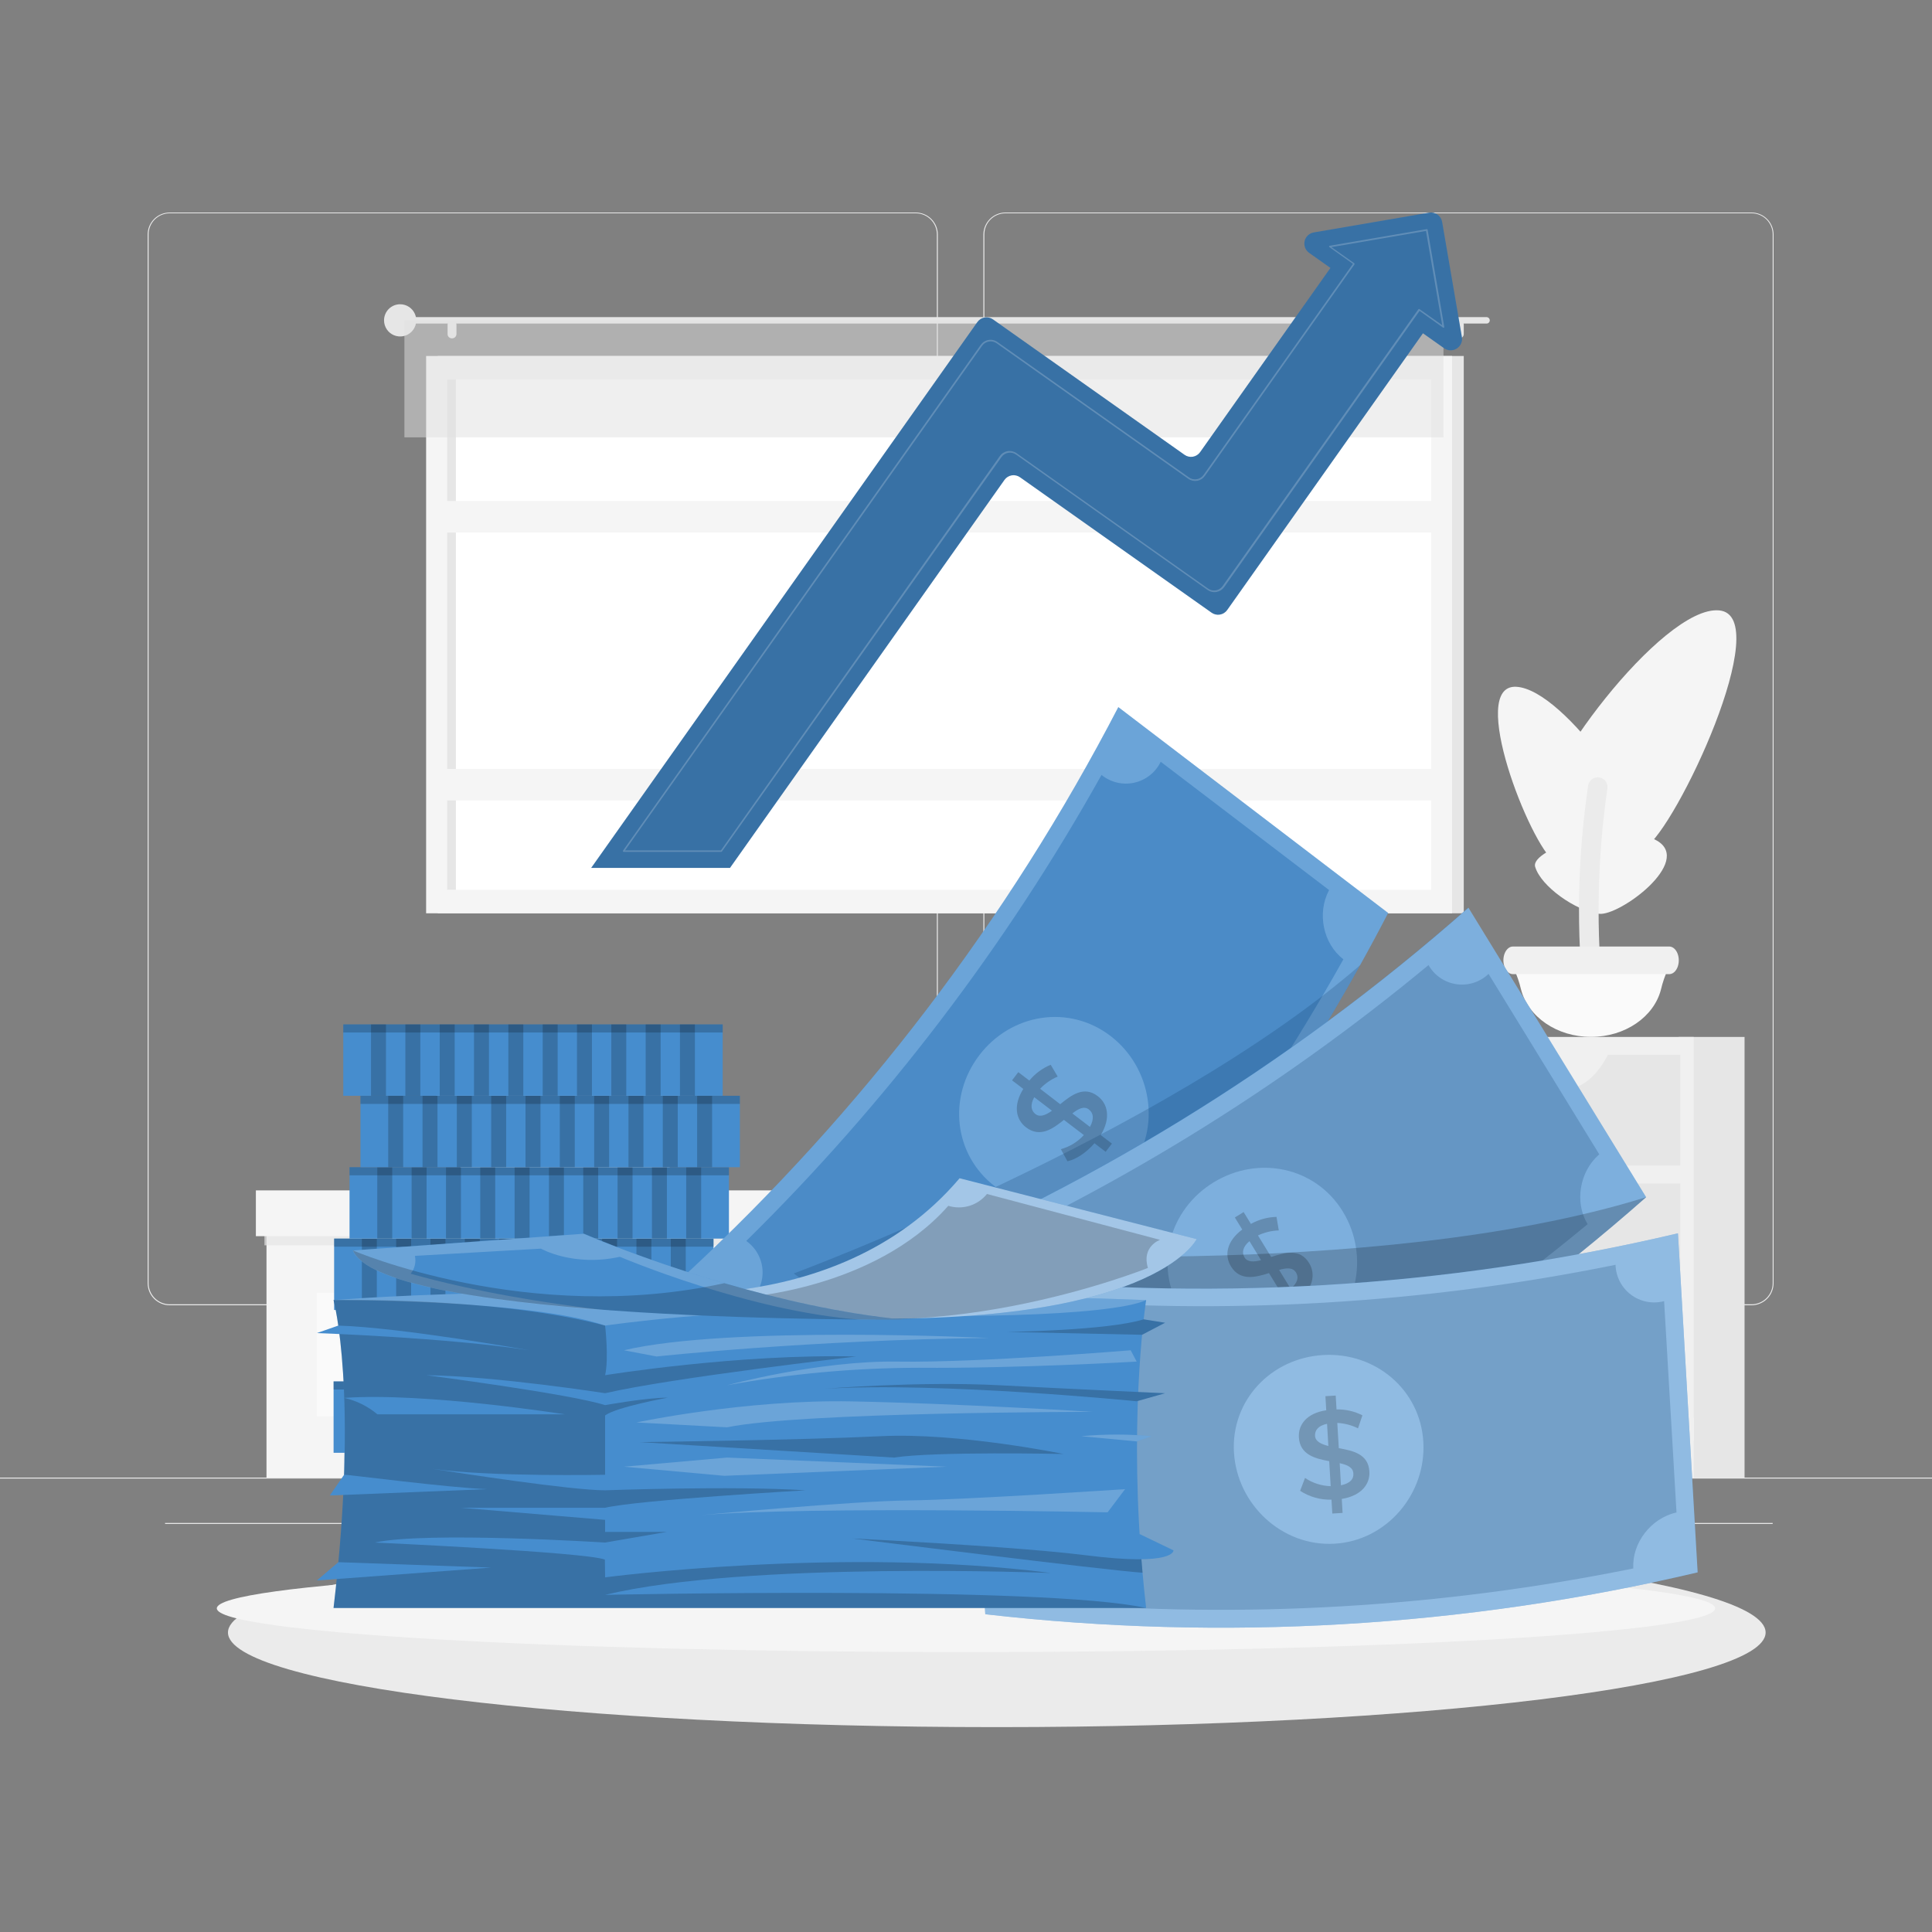
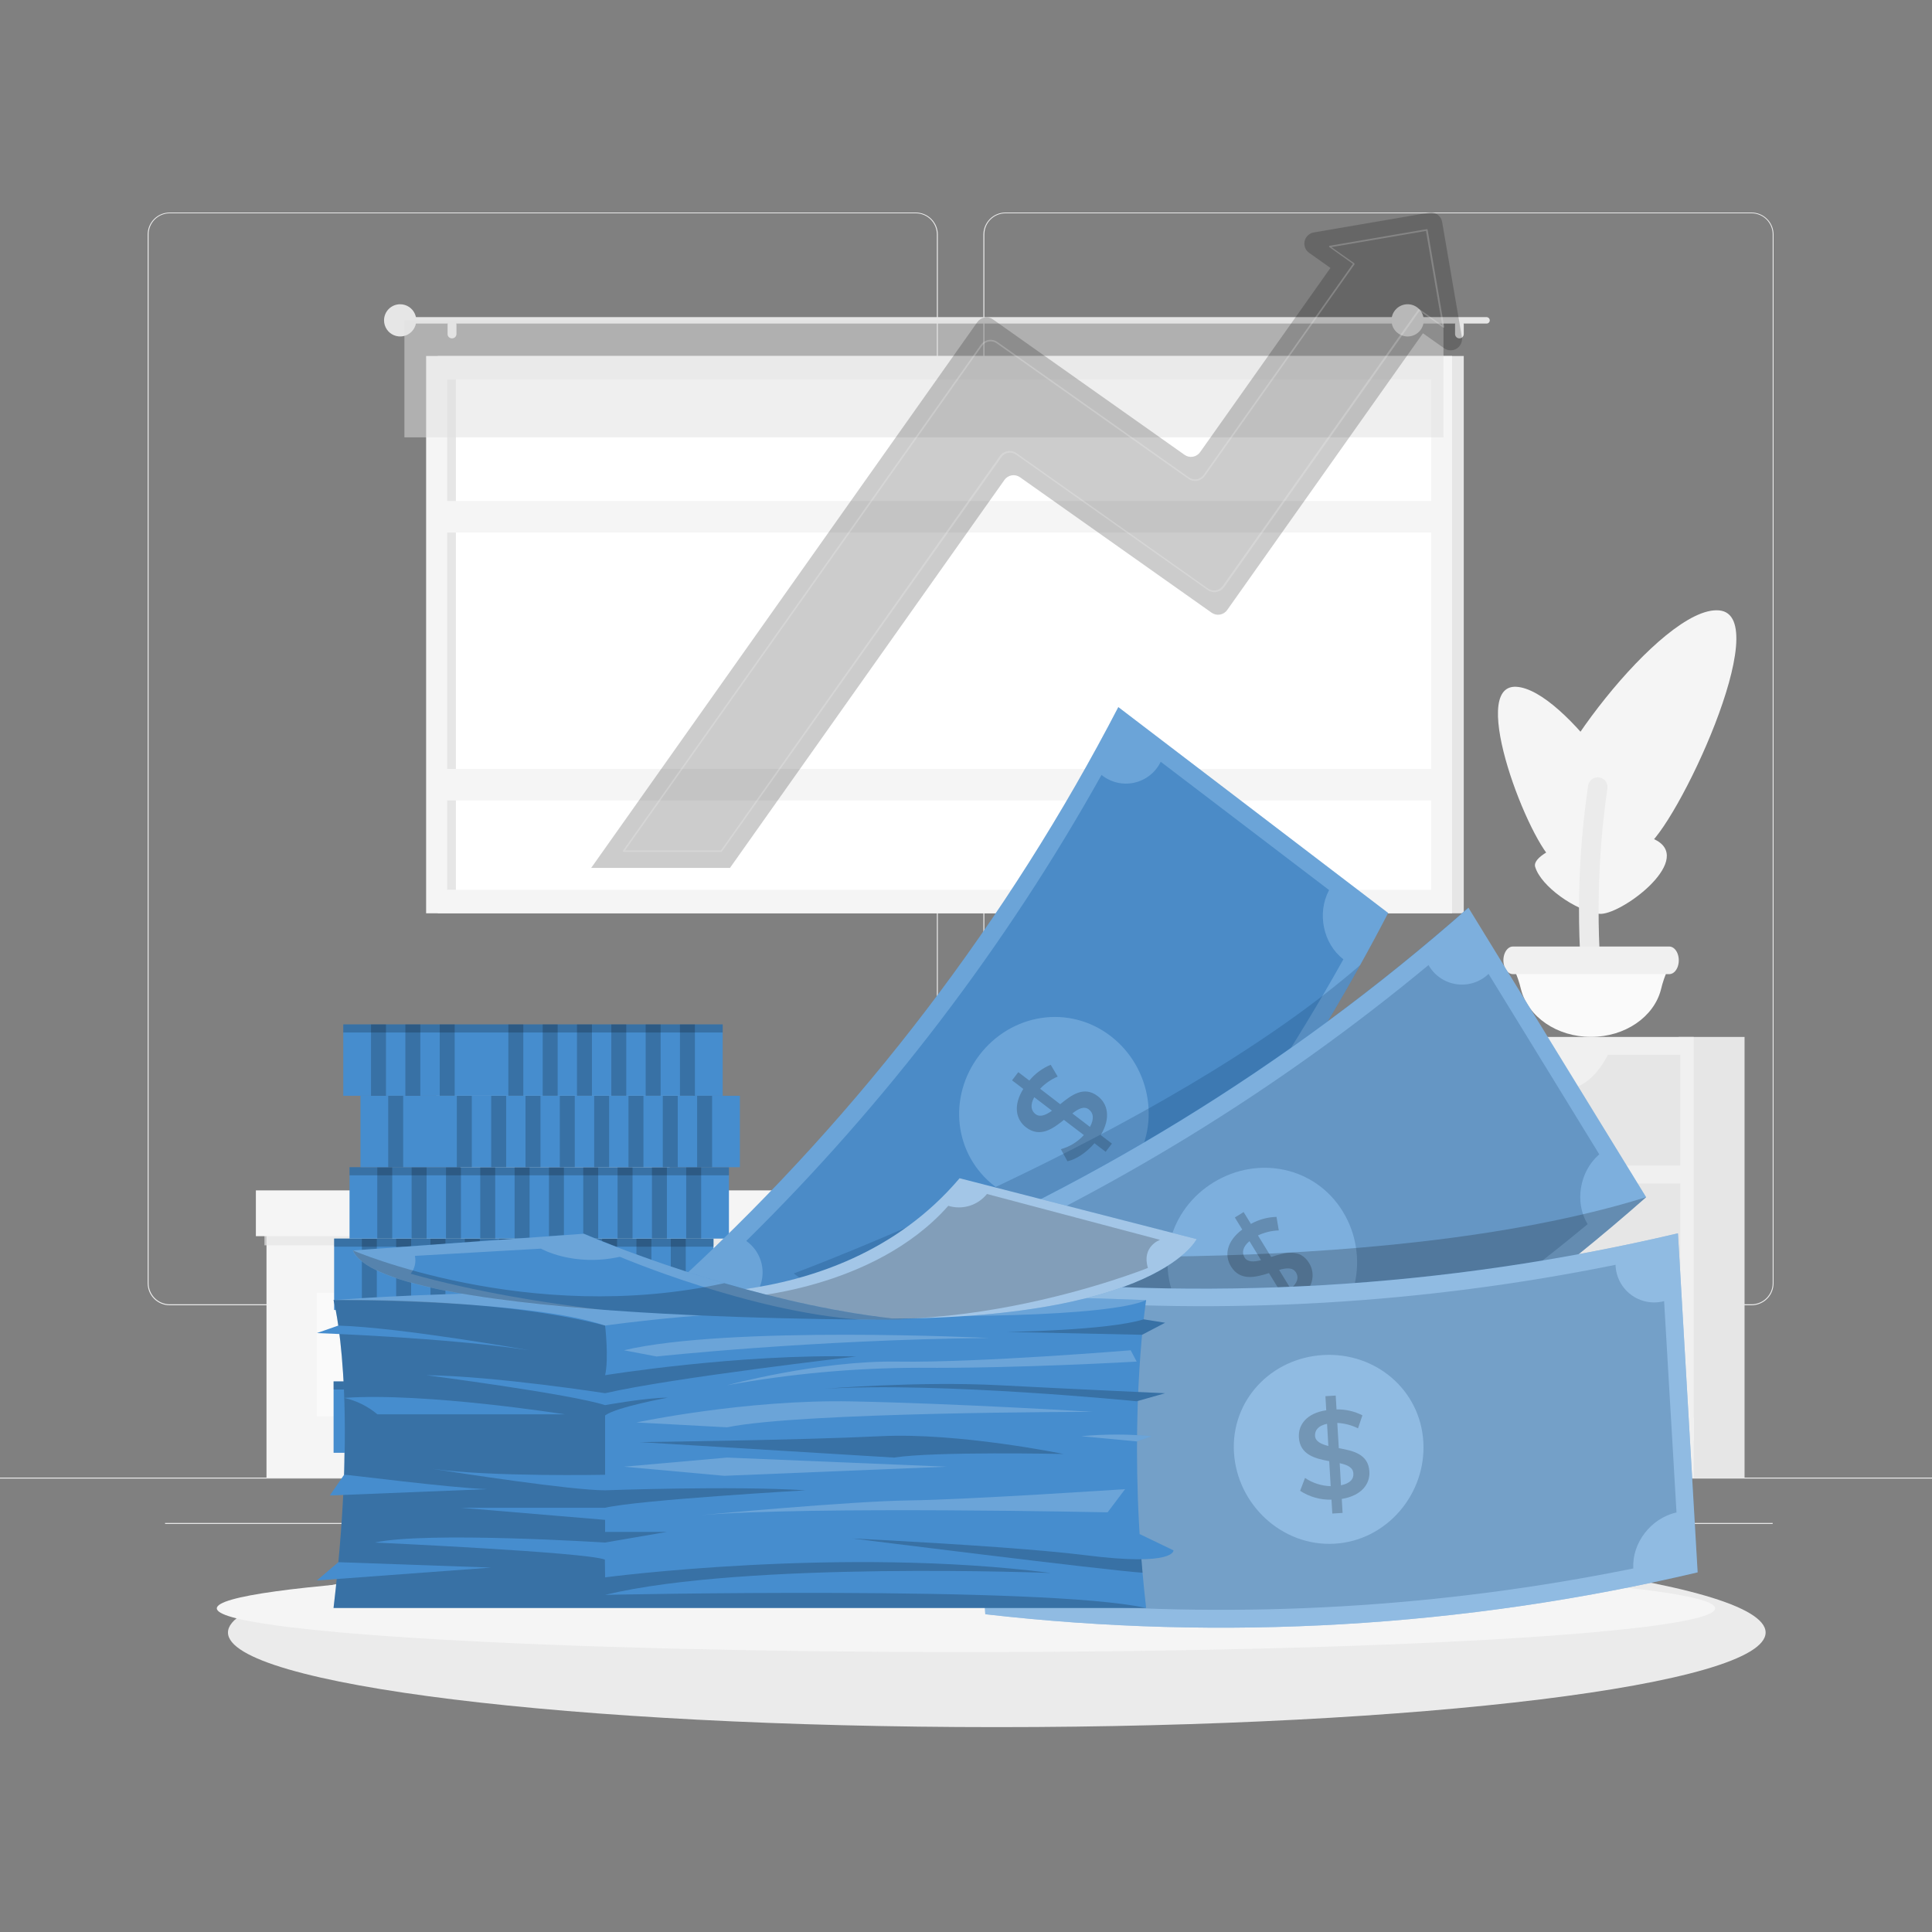
<svg xmlns="http://www.w3.org/2000/svg" width="500" height="500" viewBox="0 0 500 500" fill="none">
  <rect x="0" y="0" width="500" height="500" fill="#808080" stroke="none" />
  <path d="M257.97 446.98C367.858 446.98 456.94 436.015 456.94 422.49C456.94 408.965 367.858 398 257.97 398C148.082 398 59 408.965 59 422.49C59 436.015 148.082 446.98 257.97 446.98Z" fill="#EBEBEB" />
  <path d="M500 382.4H0V382.65H500V382.4Z" fill="#EBEBEB" />
  <path d="M331.22 401.211H322.53V401.461H331.22V401.211Z" fill="#EBEBEB" />
  <path d="M173.22 388.779H150.04V389.029H173.22V388.779Z" fill="#EBEBEB" />
  <path d="M458.77 394.141H402.1V394.391H458.77V394.141Z" fill="#EBEBEB" />
  <path d="M99.39 394.141H42.72V394.391H99.39V394.141Z" fill="#EBEBEB" />
  <path d="M237 337.8H43.91C42.397 337.797 40.947 337.195 39.879 336.124C38.81 335.054 38.21 333.603 38.21 332.09V60.66C38.223 59.156 38.829 57.718 39.896 56.658C40.964 55.599 42.406 55.003 43.91 55H237C238.514 55 239.967 55.602 241.038 56.672C242.108 57.743 242.71 59.196 242.71 60.71V332.09C242.71 333.604 242.108 335.057 241.038 336.128C239.967 337.198 238.514 337.8 237 337.8ZM43.91 55.2C42.464 55.203 41.077 55.779 40.056 56.803C39.034 57.826 38.46 59.214 38.46 60.66V332.09C38.46 333.536 39.034 334.924 40.056 335.947C41.077 336.971 42.464 337.547 43.91 337.55H237C238.447 337.547 239.834 336.971 240.858 335.948C241.881 334.924 242.457 333.537 242.46 332.09V60.66C242.457 59.213 241.881 57.825 240.858 56.802C239.834 55.779 238.447 55.203 237 55.2H43.91Z" fill="#EBEBEB" />
  <path d="M453.31 337.8H260.21C258.696 337.797 257.246 337.195 256.175 336.125C255.105 335.054 254.503 333.604 254.5 332.09V60.66C254.516 59.155 255.124 57.717 256.193 56.658C257.262 55.598 258.705 55.002 260.21 55H453.31C454.812 55.005 456.252 55.602 457.317 56.662C458.382 57.721 458.987 59.158 459 60.66V332.09C459 333.601 458.401 335.05 457.335 336.121C456.268 337.191 454.821 337.795 453.31 337.8ZM260.21 55.2C258.763 55.203 257.375 55.779 256.352 56.802C255.329 57.825 254.753 59.213 254.75 60.66V332.09C254.753 333.537 255.329 334.924 256.352 335.948C257.375 336.971 258.763 337.547 260.21 337.55H453.31C454.757 337.547 456.145 336.971 457.168 335.948C458.191 334.924 458.767 333.537 458.77 332.09V60.66C458.767 59.213 458.191 57.825 457.168 56.802C456.145 55.779 454.757 55.203 453.31 55.2H260.21Z" fill="#EBEBEB" />
  <path d="M113.3 236.359L378.82 236.359V92.129L113.3 92.129V236.359Z" fill="#E6E6E6" />
  <path d="M110.28 236.359L375.8 236.359V92.129L110.28 92.129V236.359Z" fill="#F5F5F5" />
  <path d="M370.39 230.281V98.211L115.7 98.211V230.281L370.39 230.281Z" fill="white" />
  <path d="M117.98 230.291L117.98 98.221H115.7L115.7 230.291H117.98Z" fill="#E6E6E6" />
  <path d="M112.52 207.16L373.56 207.16V199L112.52 199V207.16Z" fill="#F5F5F5" />
  <path d="M112.52 137.82L373.56 137.82V129.66L112.52 129.66V137.82Z" fill="#F5F5F5" />
  <path d="M104.39 82.07H384.72C384.941 82.073 385.152 82.163 385.307 82.32C385.463 82.477 385.55 82.689 385.55 82.91C385.55 83.13 385.462 83.342 385.307 83.497C385.151 83.653 384.94 83.74 384.72 83.74H104.39C104.169 83.74 103.957 83.653 103.799 83.498C103.642 83.343 103.552 83.131 103.55 82.91C103.552 82.688 103.642 82.476 103.799 82.319C103.956 82.162 104.168 82.073 104.39 82.07Z" fill="#E6E6E6" />
  <path d="M99.39 82.91C99.39 83.735 99.635 84.542 100.093 85.228C100.552 85.914 101.204 86.448 101.966 86.764C102.729 87.079 103.568 87.161 104.377 86.999C105.186 86.838 105.929 86.439 106.512 85.855C107.095 85.271 107.491 84.527 107.651 83.718C107.811 82.908 107.727 82.069 107.409 81.308C107.092 80.546 106.556 79.895 105.869 79.438C105.182 78.981 104.375 78.738 103.55 78.74C103.003 78.74 102.461 78.848 101.955 79.058C101.45 79.268 100.991 79.575 100.605 79.962C100.218 80.35 99.912 80.809 99.703 81.315C99.495 81.821 99.388 82.363 99.39 82.91Z" fill="#E6E6E6" />
  <path d="M377.7 87.571C377.998 87.571 378.282 87.453 378.492 87.243C378.702 87.033 378.82 86.748 378.82 86.451V84.001C378.82 83.704 378.702 83.419 378.492 83.209C378.282 82.999 377.998 82.881 377.7 82.881C377.403 82.881 377.117 82.999 376.905 83.208C376.693 83.418 376.573 83.703 376.57 84.001V86.421C376.568 86.571 376.595 86.72 376.651 86.859C376.706 86.999 376.789 87.126 376.894 87.233C377 87.34 377.125 87.425 377.263 87.483C377.402 87.541 377.55 87.571 377.7 87.571Z" fill="#E6E6E6" />
  <path d="M117 87.569C117.298 87.569 117.583 87.452 117.795 87.242C118.007 87.032 118.127 86.747 118.13 86.449V83.999C118.119 83.707 117.996 83.429 117.785 83.226C117.574 83.023 117.292 82.909 117 82.909C116.851 82.903 116.702 82.926 116.562 82.977C116.423 83.028 116.295 83.107 116.186 83.209C116.077 83.31 115.989 83.432 115.928 83.568C115.867 83.704 115.833 83.85 115.83 83.999V86.419C115.825 86.573 115.853 86.726 115.91 86.869C115.968 87.012 116.054 87.141 116.164 87.249C116.274 87.357 116.405 87.441 116.548 87.496C116.692 87.551 116.846 87.576 117 87.569Z" fill="#E6E6E6" />
  <path opacity="0.5" d="M104.66 113.189L373.57 113.189V82.909L104.66 82.909V113.189Z" fill="#E0E0E0" />
  <path d="M364.29 87.08C366.593 87.08 368.46 85.213 368.46 82.91C368.46 80.607 366.593 78.74 364.29 78.74C361.987 78.74 360.12 80.607 360.12 82.91C360.12 85.213 361.987 87.08 364.29 87.08Z" fill="#E6E6E6" />
  <path d="M295.89 382.4H312.95V268.36H295.89V382.4Z" fill="#E6E6E6" />
  <path d="M300.38 382.399H295.89V366.869H305.08L300.38 382.399Z" fill="#F0F0F0" />
  <path d="M434.43 382.4H451.49V268.36H434.43V382.4Z" fill="#E6E6E6" />
  <path d="M295.89 372.869H438.34V268.359H295.89V372.869Z" fill="#F0F0F0" />
  <path d="M299.37 301.641H434.86V272.981H299.37V301.641Z" fill="#E6E6E6" />
  <path d="M326.25 281.889H405C409.37 281.889 413.56 278.359 416.57 272.109H314.68C317.69 278.359 321.87 281.889 326.25 281.889Z" fill="#F0F0F0" />
  <path d="M433.86 382.399H438.34V366.869H429.15L433.86 382.399Z" fill="#F0F0F0" />
  <path d="M299.37 334.939H434.86V306.279H299.37V334.939Z" fill="#E6E6E6" />
  <path d="M326.25 315.19H405C409.37 315.19 413.56 311.65 416.57 305.41H314.68C317.69 311.65 321.87 315.19 326.25 315.19Z" fill="#F0F0F0" />
  <path d="M299.37 368.24H434.86V339.58H299.37V368.24Z" fill="#E6E6E6" />
  <path d="M326.25 348.479H405C409.37 348.479 413.56 344.939 416.57 338.699H314.68C317.69 344.939 321.87 348.479 326.25 348.479Z" fill="#F0F0F0" />
  <path d="M399.22 211.179C396.52 202.089 430.15 156.609 444.91 157.969C459.67 159.329 433.72 214.499 425.75 219.379C416.76 224.889 402.16 221.069 399.22 211.179Z" fill="#F5F5F5" />
  <path d="M397.29 224.29C395.99 219.65 419.5 212.1 428.84 217.57C438.18 223.04 419.11 237.13 413.84 236.49C407.83 235.77 398.71 229.34 397.29 224.29Z" fill="#F5F5F5" />
  <path d="M425.85 220.13C429.1 214.03 405.16 178.4 392.4 177.74C379.64 177.08 396.03 218.74 402.32 223.01C409.43 227.86 422.3 226.76 425.85 220.13Z" fill="#F5F5F5" />
  <path d="M413.58 201.17H413.53C412.923 201.161 412.334 201.371 411.871 201.763C411.407 202.155 411.102 202.701 411.01 203.3C408.238 222.099 407.902 241.176 410.01 260.06C410.08 260.662 410.366 261.217 410.815 261.624C411.264 262.03 411.845 262.26 412.45 262.27H412.5C412.853 262.275 413.204 262.205 413.528 262.064C413.853 261.923 414.143 261.715 414.381 261.452C414.618 261.19 414.797 260.881 414.906 260.544C415.014 260.207 415.05 259.852 415.01 259.5C413.001 241.032 413.334 222.385 416 204C416.05 203.651 416.025 203.296 415.926 202.958C415.828 202.619 415.659 202.306 415.43 202.038C415.201 201.77 414.917 201.555 414.598 201.405C414.279 201.255 413.932 201.175 413.58 201.17Z" fill="#EBEBEB" />
  <path d="M411.75 268.35C420.59 268.35 428.04 263.15 429.85 256.1C430.293 254.217 430.927 252.385 431.74 250.63L431.88 250.34H391.62L391.76 250.63C392.574 252.385 393.207 254.217 393.65 256.1C395.46 263.15 402.92 268.35 411.75 268.35Z" fill="#FAFAFA" />
  <path d="M391.54 252.111H432C433.13 252.111 434.11 251.011 434.39 249.431C434.79 247.161 433.61 244.961 432 244.961H391.54C389.93 244.961 388.75 247.161 389.16 249.431C389.44 251.001 390.42 252.111 391.54 252.111Z" fill="#F0F0F0" />
  <path d="M266.91 310.561H217.1V382.401H266.91V310.561Z" fill="#F0F0F0" />
  <path d="M68.97 382.4H217.11V310.56H68.97V382.4Z" fill="#F5F5F5" />
  <path d="M81.98 366.49H113.3V334.6H81.98V366.49Z" fill="#FAFAFA" />
  <path d="M124.5 366.49H155.82V334.6H124.5V366.49Z" fill="#FAFAFA" />
  <g style="mix-blend-mode:multiply" opacity="0.7">
    <path d="M266.91 318.199H68.44V322.289H266.91V318.199Z" fill="#E6E6E6" />
  </g>
  <path d="M269.66 308.08H217.1V319.93H269.66V308.08Z" fill="#F0F0F0" />
  <path d="M66.22 319.92H217.11V308.07H66.22V319.92Z" fill="#F5F5F5" />
  <path d="M108.9 287.91C108.9 287.91 109.85 308.08 146.2 308.08C182.55 308.08 183.5 287.91 183.5 287.91H108.9Z" fill="#F0F0F0" />
  <path d="M108.9 274.551C108.9 274.551 109.85 294.721 146.2 294.721C182.55 294.721 183.5 274.551 183.5 274.551H108.9Z" fill="#F0F0F0" />
  <path d="M250 427.56C357.083 427.56 443.89 422.492 443.89 416.24C443.89 409.988 357.083 404.92 250 404.92C142.918 404.92 56.11 409.988 56.11 416.24C56.11 422.492 142.918 427.56 250 427.56Z" fill="#F5F5F5" />
  <path d="M191.34 394.459H93.15V412.939H191.34V394.459Z" fill="#468DCE" />
  <path opacity="0.2" d="M191.34 394.459H93.15V396.559H191.34V394.459Z" fill="black" />
  <path opacity="0.2" d="M104.21 394.459H100.34V412.939H104.21V394.459Z" fill="black" />
  <path opacity="0.2" d="M113.09 394.459H109.22V412.939H113.09V394.459Z" fill="black" />
  <path opacity="0.2" d="M121.98 394.459H118.11V412.939H121.98V394.459Z" fill="black" />
  <path opacity="0.2" d="M130.86 394.459H126.99V412.939H130.86V394.459Z" fill="black" />
  <path opacity="0.2" d="M139.74 394.459H135.87V412.939H139.74V394.459Z" fill="black" />
  <path opacity="0.2" d="M148.63 394.459H144.76V412.939H148.63V394.459Z" fill="black" />
  <path opacity="0.2" d="M157.51 394.459H153.64V412.939H157.51V394.459Z" fill="black" />
  <path opacity="0.2" d="M166.391 394.459H162.521V412.939H166.391V394.459Z" fill="black" />
  <path opacity="0.2" d="M175.28 394.459H171.41V412.939H175.28V394.459Z" fill="black" />
  <path opacity="0.2" d="M184.16 394.459H180.29V412.939H184.16V394.459Z" fill="black" />
  <path d="M187.35 375.979H89.16V394.458H187.35V375.979Z" fill="#468DCE" />
  <path opacity="0.2" d="M187.35 375.979H89.16V378.078H187.35V375.979Z" fill="black" />
  <path opacity="0.2" d="M100.21 375.979H96.34V394.458H100.21V375.979Z" fill="black" />
  <path opacity="0.2" d="M109.1 375.979H105.23V394.458H109.1V375.979Z" fill="black" />
  <path opacity="0.2" d="M117.98 375.979H114.11V394.458H117.98V375.979Z" fill="black" />
  <path opacity="0.2" d="M126.86 375.979H122.99V394.458H126.86V375.979Z" fill="black" />
  <path opacity="0.2" d="M135.75 375.979H131.88V394.458H135.75V375.979Z" fill="black" />
  <path opacity="0.2" d="M144.63 375.979H140.76V394.458H144.63V375.979Z" fill="black" />
  <path opacity="0.2" d="M153.51 375.979H149.64V394.458H153.51V375.979Z" fill="black" />
  <path opacity="0.2" d="M162.4 375.979H158.53V394.458H162.4V375.979Z" fill="black" />
  <path opacity="0.2" d="M171.28 375.979H167.41V394.458H171.28V375.979Z" fill="black" />
  <path opacity="0.2" d="M180.16 375.979H176.29V394.458H180.16V375.979Z" fill="black" />
  <path d="M184.52 357.5H86.33V375.98H184.52V357.5Z" fill="#468DCE" />
  <path opacity="0.2" d="M184.52 357.5H86.33V359.6H184.52V357.5Z" fill="black" />
  <path opacity="0.2" d="M97.391 357.5H93.52V375.98H97.391V357.5Z" fill="black" />
  <path opacity="0.2" d="M106.27 357.5H102.4V375.98H106.27V357.5Z" fill="black" />
  <path opacity="0.2" d="M115.16 357.5H111.29V375.98H115.16V357.5Z" fill="black" />
  <path opacity="0.2" d="M124.04 357.5H120.17V375.98H124.04V357.5Z" fill="black" />
  <path opacity="0.2" d="M132.92 357.5H129.05V375.98H132.92V357.5Z" fill="black" />
  <path opacity="0.2" d="M141.81 357.5H137.94V375.98H141.81V357.5Z" fill="black" />
  <path opacity="0.2" d="M150.69 357.5H146.82V375.98H150.69V357.5Z" fill="black" />
  <path opacity="0.2" d="M159.57 357.5H155.7V375.98H159.57V357.5Z" fill="black" />
  <path opacity="0.2" d="M168.46 357.5H164.59V375.98H168.46V357.5Z" fill="black" />
  <path opacity="0.2" d="M177.34 357.5H173.47V375.98H177.34V357.5Z" fill="black" />
  <path d="M188.97 339.029H90.78V357.509H188.97V339.029Z" fill="#468DCE" />
  <path opacity="0.2" d="M188.97 339.029H90.78V341.129H188.97V339.029Z" fill="black" />
  <path opacity="0.2" d="M101.83 339.029H97.96V357.509H101.83V339.029Z" fill="black" />
  <path opacity="0.2" d="M110.72 339.029H106.85V357.509H110.72V339.029Z" fill="black" />
  <path opacity="0.2" d="M119.6 339.029H115.73V357.509H119.6V339.029Z" fill="black" />
  <path opacity="0.2" d="M128.48 339.029H124.61V357.509H128.48V339.029Z" fill="black" />
  <path opacity="0.2" d="M137.37 339.029H133.5V357.509H137.37V339.029Z" fill="black" />
  <path opacity="0.2" d="M146.25 339.029H142.38V357.509H146.25V339.029Z" fill="black" />
  <path opacity="0.2" d="M155.13 339.029H151.26V357.509H155.13V339.029Z" fill="black" />
  <path opacity="0.2" d="M164.02 339.029H160.15V357.509H164.02V339.029Z" fill="black" />
  <path opacity="0.2" d="M172.9 339.029H169.03V357.509H172.9V339.029Z" fill="black" />
  <path opacity="0.2" d="M181.78 339.029H177.91V357.509H181.78V339.029Z" fill="black" />
  <path d="M86.47 339.02H184.66V320.54H86.47V339.02Z" fill="#468DCE" />
  <path opacity="0.2" d="M86.47 322.639H184.66V320.539H86.47V322.639Z" fill="black" />
  <path opacity="0.2" d="M173.6 339.02H177.47V320.54H173.6V339.02Z" fill="black" />
  <path opacity="0.2" d="M164.71 339.02H168.58V320.54H164.71V339.02Z" fill="black" />
  <path opacity="0.2" d="M155.83 339.02H159.7V320.54H155.83V339.02Z" fill="black" />
  <path opacity="0.2" d="M146.95 339.02H150.82V320.54H146.95V339.02Z" fill="black" />
  <path opacity="0.2" d="M138.06 339.02H141.93V320.54H138.06V339.02Z" fill="black" />
  <path opacity="0.2" d="M129.18 339.02H133.05V320.54H129.18V339.02Z" fill="black" />
  <path opacity="0.2" d="M120.3 339.02H124.17V320.54H120.3V339.02Z" fill="black" />
  <path opacity="0.2" d="M111.41 339.02H115.28V320.54H111.41V339.02Z" fill="black" />
  <path opacity="0.2" d="M102.53 339.02H106.4V320.54H102.53V339.02Z" fill="black" />
  <path opacity="0.2" d="M93.65 339.02H97.52V320.54H93.65V339.02Z" fill="black" />
  <path d="M90.46 320.549H188.65V302.069H90.46V320.549Z" fill="#468DCE" />
  <path opacity="0.2" d="M90.46 304.17H188.65V302.07H90.46V304.17Z" fill="black" />
  <path opacity="0.2" d="M177.59 320.549H181.46V302.069H177.59V320.549Z" fill="black" />
  <path opacity="0.2" d="M168.72 320.549H172.59V302.069H168.72V320.549Z" fill="black" />
  <path opacity="0.2" d="M159.83 320.549H163.7V302.069H159.83V320.549Z" fill="black" />
  <path opacity="0.2" d="M150.941 320.549H154.811V302.069H150.941V320.549Z" fill="black" />
  <path opacity="0.2" d="M142.07 320.549H145.94V302.069H142.07V320.549Z" fill="black" />
  <path opacity="0.2" d="M133.18 320.549H137.05V302.069H133.18V320.549Z" fill="black" />
  <path opacity="0.2" d="M124.29 320.549H128.16V302.069H124.29V320.549Z" fill="black" />
  <path opacity="0.2" d="M115.42 320.549H119.29V302.069H115.42V320.549Z" fill="black" />
  <path opacity="0.2" d="M106.53 320.549H110.4V302.069H106.53V320.549Z" fill="black" />
  <path opacity="0.2" d="M97.64 320.549H101.51V302.069H97.64V320.549Z" fill="black" />
  <path d="M93.29 302.07H191.48V283.59H93.29V302.07Z" fill="#468DCE" />
-   <path opacity="0.2" d="M93.29 285.689H191.48V283.589H93.29V285.689Z" fill="black" />
  <path opacity="0.2" d="M180.42 302.07H184.29V283.59H180.42V302.07Z" fill="black" />
  <path opacity="0.2" d="M171.53 302.07H175.4V283.59H171.53V302.07Z" fill="black" />
  <path opacity="0.2" d="M162.65 302.07H166.521V283.59H162.65V302.07Z" fill="black" />
  <path opacity="0.2" d="M153.77 302.07H157.64V283.59H153.77V302.07Z" fill="black" />
  <path opacity="0.2" d="M144.88 302.07H148.75V283.59H144.88V302.07Z" fill="black" />
  <path opacity="0.2" d="M136 302.07H139.87V283.59H136V302.07Z" fill="black" />
  <path opacity="0.2" d="M127.12 302.07H130.99V283.59H127.12V302.07Z" fill="black" />
  <path opacity="0.2" d="M118.23 302.07H122.1V283.59H118.23V302.07Z" fill="black" />
-   <path opacity="0.2" d="M109.35 302.07H113.22V283.59H109.35V302.07Z" fill="black" />
+   <path opacity="0.2" d="M109.35 302.07V283.59H109.35V302.07Z" fill="black" />
  <path opacity="0.2" d="M100.47 302.07H104.34V283.59H100.47V302.07Z" fill="black" />
  <path d="M88.84 283.59H187.03V265.11H88.84V283.59Z" fill="#468DCE" />
  <path opacity="0.2" d="M88.84 267.209H187.03V265.109H88.84V267.209Z" fill="black" />
  <path opacity="0.2" d="M175.97 283.59H179.84V265.11H175.97V283.59Z" fill="black" />
  <path opacity="0.2" d="M167.1 283.59H170.97V265.11H167.1V283.59Z" fill="black" />
  <path opacity="0.2" d="M158.21 283.59H162.08V265.11H158.21V283.59Z" fill="black" />
  <path opacity="0.2" d="M149.32 283.59H153.19V265.11H149.32V283.59Z" fill="black" />
  <path opacity="0.2" d="M140.45 283.59H144.32V265.11H140.45V283.59Z" fill="black" />
  <path opacity="0.2" d="M131.56 283.59H135.43V265.11H131.56V283.59Z" fill="black" />
-   <path opacity="0.2" d="M122.67 283.59H126.54V265.11H122.67V283.59Z" fill="black" />
  <path opacity="0.2" d="M113.8 283.59H117.67V265.11H113.8V283.59Z" fill="black" />
  <path opacity="0.2" d="M104.91 283.59H108.78V265.11H104.91V283.59Z" fill="black" />
  <path opacity="0.2" d="M96.02 283.59H99.89V265.11H96.02V283.59Z" fill="black" />
-   <path d="M369.849 55.04L340.013 60.152C339.439 60.249 338.906 60.514 338.484 60.914C338.061 61.314 337.766 61.831 337.638 62.399C337.51 62.966 337.553 63.559 337.763 64.103C337.973 64.645 338.34 65.114 338.817 65.448L344.318 69.341L310.587 117.022C310.368 117.332 310.09 117.596 309.768 117.798C309.447 118 309.089 118.137 308.714 118.201C308.34 118.264 307.957 118.254 307.587 118.169C307.216 118.084 306.866 117.928 306.557 117.708L256.979 82.659C256.351 82.217 255.573 82.042 254.817 82.172C254.06 82.302 253.385 82.727 252.941 83.353L153 224.612H188.917L259.95 124.199C260.17 123.889 260.448 123.625 260.769 123.423C261.091 123.221 261.449 123.084 261.823 123.02C262.198 122.956 262.581 122.967 262.951 123.052C263.322 123.136 263.671 123.293 263.981 123.513L313.559 158.562C313.87 158.781 314.22 158.938 314.592 159.022C314.963 159.106 315.347 159.116 315.722 159.052C316.097 158.988 316.455 158.85 316.777 158.647C317.099 158.444 317.378 158.179 317.597 157.868L368.257 86.248L373.766 90.141C374.24 90.469 374.801 90.649 375.377 90.66C375.954 90.671 376.521 90.513 377.008 90.204C377.495 89.896 377.881 89.451 378.117 88.925C378.354 88.399 378.43 87.815 378.337 87.246L373.217 57.409C373.079 56.651 372.649 55.978 372.019 55.534C371.389 55.091 370.609 54.913 369.849 55.04Z" fill="#468DCE" />
  <path opacity="0.2" d="M369.849 55.04L340.013 60.152C339.439 60.249 338.906 60.514 338.484 60.914C338.061 61.314 337.766 61.831 337.638 62.399C337.51 62.966 337.553 63.559 337.763 64.103C337.973 64.645 338.34 65.114 338.817 65.448L344.318 69.341L310.587 117.022C310.368 117.332 310.09 117.596 309.768 117.798C309.447 118 309.089 118.137 308.714 118.201C308.34 118.264 307.957 118.254 307.587 118.169C307.216 118.084 306.866 117.928 306.557 117.708L256.979 82.659C256.351 82.217 255.573 82.042 254.817 82.172C254.06 82.302 253.385 82.727 252.941 83.353L153 224.612H188.917L259.95 124.199C260.17 123.889 260.448 123.625 260.769 123.423C261.091 123.221 261.449 123.084 261.823 123.02C262.198 122.956 262.581 122.967 262.951 123.052C263.322 123.136 263.671 123.293 263.981 123.513L313.559 158.562C313.87 158.781 314.22 158.938 314.592 159.022C314.963 159.106 315.347 159.116 315.722 159.052C316.097 158.988 316.455 158.85 316.777 158.647C317.099 158.444 317.378 158.179 317.597 157.868L368.257 86.248L373.766 90.141C374.24 90.469 374.801 90.649 375.377 90.66C375.954 90.671 376.521 90.513 377.008 90.204C377.495 89.896 377.881 89.451 378.117 88.925C378.354 88.399 378.43 87.815 378.337 87.246L373.217 57.409C373.079 56.651 372.649 55.978 372.019 55.534C371.389 55.091 370.609 54.913 369.849 55.04Z" fill="black" />
  <path opacity="0.2" d="M186.669 220.461H161.389C161.354 220.459 161.32 220.449 161.291 220.43C161.261 220.411 161.237 220.385 161.221 220.354C161.203 220.324 161.193 220.29 161.193 220.255C161.193 220.22 161.203 220.186 161.221 220.156L253.809 89.258C254.042 88.925 254.337 88.641 254.679 88.422C255.022 88.204 255.404 88.054 255.804 87.984C256.204 87.913 256.614 87.922 257.01 88.01C257.407 88.098 257.782 88.263 258.114 88.496L307.685 123.545C307.976 123.756 308.307 123.907 308.657 123.989C309.007 124.071 309.371 124.082 309.725 124.021C310.08 123.961 310.419 123.831 310.723 123.637C311.027 123.444 311.289 123.193 311.494 122.897L350.131 68.283L344.036 63.947C344.003 63.927 343.978 63.897 343.964 63.861C343.95 63.825 343.949 63.786 343.96 63.749C343.968 63.713 343.987 63.68 344.014 63.654C344.041 63.628 344.075 63.611 344.112 63.605L369.255 59.3C369.279 59.295 369.304 59.296 369.328 59.301C369.352 59.307 369.374 59.317 369.394 59.331C369.414 59.345 369.431 59.363 369.444 59.384C369.456 59.405 369.465 59.428 369.469 59.452L373.773 84.596C373.779 84.633 373.774 84.671 373.759 84.706C373.745 84.741 373.72 84.772 373.69 84.794C373.658 84.814 373.621 84.825 373.583 84.825C373.545 84.825 373.508 84.814 373.476 84.794L367.381 80.458L316.828 151.926C316.596 152.258 316.3 152.542 315.959 152.76C315.617 152.978 315.236 153.126 314.837 153.197C314.438 153.268 314.029 153.259 313.633 153.172C313.237 153.085 312.863 152.92 312.53 152.688L262.952 117.64C262.662 117.435 262.335 117.289 261.988 117.21C261.641 117.131 261.283 117.122 260.932 117.182C260.582 117.242 260.247 117.371 259.947 117.561C259.646 117.75 259.386 117.997 259.181 118.287L186.829 220.377C186.811 220.402 186.787 220.423 186.759 220.438C186.731 220.453 186.701 220.46 186.669 220.461ZM161.754 220.08H186.57L258.754 118.036C259.224 117.365 259.942 116.907 260.749 116.764C261.556 116.622 262.387 116.805 263.059 117.274L312.637 152.322C312.927 152.528 313.255 152.674 313.601 152.752C313.948 152.831 314.307 152.84 314.657 152.78C315.007 152.72 315.342 152.591 315.643 152.402C315.943 152.212 316.204 151.965 316.409 151.675L367.068 80.054C367.081 80.033 367.099 80.015 367.12 80.002C367.142 79.989 367.166 79.981 367.19 79.978C367.213 79.967 367.238 79.962 367.263 79.962C367.288 79.962 367.313 79.967 367.335 79.978L373.24 84.154L369.042 59.765L344.577 63.955L350.482 68.13C350.521 68.161 350.548 68.204 350.558 68.252C350.577 68.299 350.577 68.351 350.558 68.397L311.814 123.171C311.582 123.503 311.285 123.785 310.943 124.001C310.6 124.217 310.218 124.362 309.818 124.429C309.018 124.562 308.197 124.376 307.532 123.91L257.962 88.862C257.67 88.651 257.34 88.5 256.989 88.418C256.639 88.336 256.276 88.325 255.921 88.386C255.566 88.446 255.227 88.576 254.923 88.769C254.62 88.963 254.357 89.214 254.152 89.51L161.754 220.08Z" fill="white" />
  <path d="M359.25 236.28C330.703 291.334 292.837 341.029 247.33 383.16L177.42 329.88C222.958 287.758 260.852 238.063 289.42 183L359.25 236.28Z" fill="#468DCE" />
  <path opacity="0.2" d="M359.25 236.28C356.903 240.82 354.483 245.32 351.99 249.78C324.391 299.505 289.064 344.526 247.33 383.16L177.42 329.88C222.958 287.758 260.852 238.063 289.42 183L359.25 236.28Z" fill="white" />
  <path opacity="0.3" d="M300.35 197.231C299.684 198.577 298.723 199.757 297.539 200.681C296.355 201.605 294.977 202.251 293.509 202.57C292.041 202.889 290.52 202.873 289.059 202.523C287.598 202.174 286.235 201.499 285.07 200.551C260.283 244.901 229.328 285.509 193.13 321.161C194.361 322.025 195.38 323.158 196.109 324.473C196.839 325.788 197.261 327.252 197.342 328.754C197.424 330.256 197.164 331.757 196.582 333.144C195.999 334.531 195.11 335.767 193.98 336.761L237.55 369.971C239.999 367.739 243.138 366.413 246.446 366.213C249.753 366.013 253.029 366.951 255.73 368.871C291.931 333.222 322.886 292.613 347.67 248.261C342.42 244.261 340.81 236.321 343.92 230.441L343.97 230.351L300.39 197.141L300.35 197.231ZM292.35 302.761C284.12 313.531 268.27 315.261 257.54 307.081C246.81 298.901 245.21 283.881 253.45 273.081C261.69 262.281 276.62 259.881 287.37 268.081C298.12 276.281 300.64 291.991 292.39 302.761H292.35Z" fill="#00529D" />
  <g opacity="0.2">
    <path d="M284.87 293.761L287.76 295.961L286.14 298.081L283.25 295.871C281.16 298.291 278.43 300.091 276.25 300.531L274.55 297.401C276.843 296.78 278.908 295.513 280.5 293.751L275.34 289.821C272.46 292.161 269.13 294.501 265.55 291.761C262.92 289.761 262.13 286.131 264.83 281.811L261.92 279.591C262.46 278.891 263 278.181 263.53 277.471L266.39 279.651C267.873 277.857 269.771 276.453 271.92 275.561L273.73 278.621C272.011 279.344 270.462 280.416 269.18 281.771L274.38 285.771C277.26 283.421 280.5 280.941 284.08 283.671C286.7 285.641 287.54 289.341 284.87 293.761ZM272.25 287.451L267.66 283.951C266.54 286.001 266.86 287.481 268 288.341C269.14 289.201 270.64 288.611 272.25 287.451ZM281.85 287.161C280.59 286.161 279.14 286.891 277.52 288.161L282.08 291.641C283.25 289.481 282.94 288.011 281.83 287.161H281.85Z" fill="black" />
  </g>
  <path opacity="0.2" d="M352.02 249.76C324.414 299.494 289.076 344.522 247.33 383.16C247.33 383.16 217.71 337.97 205.42 329.57C205.42 329.57 300.84 294.16 352.02 249.76Z" fill="#06345F" />
  <path d="M426.01 309.83C379.505 350.866 326.244 383.539 268.59 406.4L222.59 331.48C280.243 308.621 333.5 275.948 380 234.91C395.347 259.89 410.683 284.864 426.01 309.83Z" fill="#468DCE" />
  <path opacity="0.3" d="M426.01 309.83C379.505 350.866 326.244 383.538 268.59 406.4L248.72 374.02C240.053 359.853 231.357 345.677 222.63 331.49C280.283 308.631 333.54 275.958 380.04 234.92C395.36 259.893 410.683 284.863 426.01 309.83Z" fill="white" />
  <path opacity="0.2" d="M385.14 252.14C384.041 253.166 382.723 253.93 381.285 254.373C379.848 254.816 378.329 254.927 376.842 254.698C375.356 254.469 373.941 253.906 372.703 253.05C371.466 252.195 370.439 251.07 369.7 249.76C330.573 282.173 287.046 308.873 240.42 329.06C241.257 330.31 241.799 331.734 242.005 333.224C242.211 334.714 242.076 336.231 241.61 337.661C241.144 339.091 240.359 340.397 239.314 341.48C238.27 342.562 236.993 343.393 235.58 343.91L264.25 390.57C267.34 389.373 270.746 389.271 273.903 390.279C277.059 391.286 279.775 393.344 281.6 396.11C328.23 375.93 371.758 349.23 410.88 316.81C407.42 311.19 408.79 303.2 413.81 298.81L413.89 298.74L385.25 252.07L385.14 252.14ZM339.64 347.68C328.07 354.76 312.64 350.68 305.64 339.15C298.64 327.62 302.52 313.06 314.09 305.99C325.66 298.92 340.46 301.99 347.53 313.56C354.6 325.13 351.25 340.62 339.64 347.68Z" fill="#06345F" />
  <g opacity="0.2">
    <path d="M335.88 336.55L337.78 339.65L335.5 341.04C334.88 340.04 334.25 339.04 333.62 337.98C330.8 339.47 327.62 340.17 325.39 339.79C325.24 338.61 325.09 337.43 324.93 336.25C327.29 336.497 329.672 336.06 331.79 334.99C330.663 333.15 329.537 331.31 328.41 329.47C324.87 330.61 320.93 331.58 318.57 327.74C316.84 324.92 317.41 321.25 321.49 318.2L319.58 315.08L321.85 313.68L323.73 316.75C325.759 315.614 328.035 314.989 330.36 314.93C330.56 316.1 330.75 317.27 330.95 318.43C329.084 318.494 327.25 318.936 325.56 319.73L328.98 325.31C332.52 324.16 336.43 323.02 338.78 326.85C340.51 329.67 339.95 333.42 335.88 336.55ZM326.36 326.13C325.353 324.49 324.353 322.85 323.36 321.21C321.57 322.72 321.36 324.21 322.09 325.43C322.82 326.65 324.46 326.64 326.36 326.13ZM335.41 329.33C334.58 327.97 332.98 328.1 331.03 328.65L334.03 333.54C335.87 331.99 336.14 330.51 335.41 329.33Z" fill="black" />
  </g>
  <path opacity="0.2" d="M426.01 309.83C379.505 350.866 326.244 383.539 268.59 406.4L248.72 374.02L245.25 323.85C245.25 323.85 355.55 331.81 426.01 309.83Z" fill="black" />
  <path d="M439.35 406.93C378.982 421.153 316.607 424.817 254.99 417.76C253.283 388.513 251.57 359.263 249.85 330.01C311.48 337.082 373.87 333.417 434.25 319.18C435.936 348.433 437.636 377.683 439.35 406.93Z" fill="#468DCE" />
  <path opacity="0.4" d="M439.35 406.93C378.982 421.153 316.607 424.817 254.99 417.76C253.283 388.513 251.57 359.263 249.85 330.01C311.48 337.082 373.87 333.417 434.25 319.18C435.936 348.433 437.636 377.683 439.35 406.93Z" fill="white" />
  <path opacity="0.2" d="M430.57 336.76C429.115 337.132 427.594 337.17 426.122 336.874C424.65 336.577 423.263 335.953 422.065 335.047C420.867 334.141 419.888 332.977 419.202 331.641C418.516 330.305 418.139 328.832 418.1 327.33C368.306 337.43 317.331 340.41 266.7 336.18C266.846 337.677 266.651 339.188 266.129 340.599C265.606 342.009 264.771 343.283 263.685 344.324C262.599 345.365 261.29 346.145 259.859 346.607C258.427 347.069 256.909 347.2 255.42 346.99C256.493 365.223 257.56 383.457 258.62 401.69C261.909 402.09 264.962 403.606 267.27 405.984C269.577 408.363 270.999 411.46 271.3 414.76C321.931 418.99 372.906 416.01 422.7 405.91C422.31 399.32 427.29 392.91 433.78 391.45H433.88L430.67 336.76H430.57ZM345.35 399.51C331.81 400.28 320.17 389.39 319.35 375.92C318.53 362.45 328.92 351.45 342.46 350.68C356 349.91 367.57 359.68 368.36 373.15C369.15 386.62 358.88 398.76 345.35 399.51Z" fill="#06345F" />
  <g opacity="0.2">
    <path d="M347.25 387.92L347.46 391.54L344.8 391.7L344.59 388.11C341.713 388.191 338.88 387.392 336.47 385.82C336.9 384.71 337.32 383.6 337.74 382.49C339.706 383.817 342.009 384.556 344.38 384.62C344.26 382.46 344.133 380.303 344 378.15C340.35 377.48 336.41 376.48 336.15 371.98C335.96 368.68 338.2 365.72 343.23 364.98L343.02 361.33L345.68 361.17L345.89 364.76C348.216 364.705 350.518 365.231 352.59 366.29L351.45 369.65C349.778 368.822 347.953 368.345 346.09 368.25L346.48 374.79C350.13 375.44 354.12 376.28 354.39 380.79C354.62 384.04 352.36 387.09 347.25 387.92ZM343.78 374.23C343.66 372.317 343.546 370.4 343.44 368.48C341.15 368.96 340.25 370.17 340.33 371.6C340.41 373.03 341.9 373.76 343.82 374.23H343.78ZM350.25 381.33C350.16 379.75 348.69 379.1 346.71 378.67L347.04 384.4C349.43 383.89 350.37 382.76 350.25 381.33Z" fill="black" />
  </g>
  <path d="M295.69 407.02C295.95 410.014 296.26 413.057 296.62 416.15H86.32C92.9 360.56 86.32 336.46 86.32 336.46C156.6 331.17 296.62 336.46 296.62 336.46C296.62 336.46 292.39 363.24 295.24 401.59C295.374 403.37 295.524 405.18 295.69 407.02Z" fill="#468DCE" />
  <path opacity="0.2" d="M296.62 336.46C287.41 340.76 242.36 341.37 216.44 339.76C190.52 338.15 156.6 343.06 156.6 343.06C136.96 336.28 86.32 336.46 86.32 336.46C156.6 331.17 296.62 336.46 296.62 336.46Z" fill="white" />
  <path opacity="0.2" d="M86.32 416.15C92.9 360.56 86.32 336.46 86.32 336.46C86.32 336.46 128.01 335.55 156.6 343.06C156.6 343.06 157.6 351.54 156.6 355.9C156.6 355.9 190.99 350.32 221.6 351.06C221.6 351.06 174.22 356.51 156.6 360.56C156.6 360.56 128.26 356.14 110.33 355.9C110.33 355.9 147.61 360.75 156.6 363.65C156.6 363.65 167.26 361.71 172.84 361.71C172.84 361.71 159.49 364.14 156.6 366.31V381.67C156.6 381.67 126.84 382.26 111.91 380.13C119 381.24 147.91 385.69 156.6 385.69C156.6 385.69 189.44 384.48 208.51 385.69C208.51 385.69 165.06 388.19 156.6 390.21H119.3L156.6 393.34V396.45H172.6L156.6 399.21C156.6 399.21 110.33 396.27 97.02 399.21C97.02 399.21 151.63 401.69 156.54 403.62L156.6 408.22C156.6 408.22 217.84 400.13 272 407.09C272 407.09 192.91 403.95 156.6 412.75C156.6 412.75 270.21 410.28 296.6 416.15H86.32Z" fill="black" />
  <path d="M87.55 343.061L82 345.001C82 345.001 115.43 346.151 137 349.451C136.98 349.451 103.75 343.541 87.55 343.061Z" fill="#468DCE" />
  <path opacity="0.2" d="M161.47 349.449L169.93 351.059C169.93 351.059 209.32 346.779 255.88 346.259C255.88 346.259 188.63 342.999 161.47 349.449Z" fill="white" />
  <path opacity="0.2" d="M188.16 358.499C188.16 358.499 211.78 352.059 232.49 352.379C253.2 352.699 292.62 349.449 292.62 349.449L294.17 352.379C294.17 352.379 263.26 354.189 237.75 353.979C221.119 354.011 204.523 355.524 188.16 358.499Z" fill="white" />
  <path opacity="0.2" d="M164.72 368.13C164.72 368.13 192.88 362.13 220.49 362.68C248.1 363.23 282.87 365.39 282.87 365.39C282.87 365.39 207.41 365.39 188.16 369.39L164.72 368.13Z" fill="white" />
  <path d="M213.43 359.409C213.43 359.409 237.68 357.409 258.61 358.499C279.54 359.589 301.52 360.569 301.52 360.569L294.17 362.649C294.17 362.649 243.78 357.599 213.43 359.409Z" fill="#468DCE" />
  <path opacity="0.2" d="M213.43 359.409C213.43 359.409 237.68 357.409 258.61 358.499C279.54 359.589 301.52 360.569 301.52 360.569L294.17 362.649C294.17 362.649 243.78 357.599 213.43 359.409Z" fill="black" />
  <path opacity="0.2" d="M165.63 373.22C165.63 373.22 207.63 372.7 227.86 371.69C248.09 370.68 275.22 376.29 275.22 376.29C275.22 376.29 241.75 375.58 231.39 377.22L165.63 373.22Z" fill="black" />
  <path opacity="0.2" d="M161.47 379.579L188.16 377.219L245.02 379.579L187.43 381.939L161.47 379.579Z" fill="white" />
  <path opacity="0.2" d="M181.43 392.111C181.43 392.111 220.24 388.491 235.36 388.301C250.48 388.111 291.17 385.391 291.17 385.391L286.65 391.391C286.65 391.391 210.14 389.761 181.43 392.111Z" fill="white" />
  <path d="M279.84 371.689L294.17 373.039L298.07 371.689C292.006 371.122 285.903 371.122 279.84 371.689Z" fill="#468DCE" />
  <path d="M295.98 341.439L301.52 342.329L295.57 345.439L260.57 344.699C260.57 344.699 286.81 344.349 295.98 341.439Z" fill="#468DCE" />
  <path opacity="0.2" d="M279.84 371.689L294.17 373.039L298.07 371.689C292.006 371.122 285.903 371.122 279.84 371.689Z" fill="white" />
  <path opacity="0.2" d="M295.98 341.439L301.52 342.329L295.57 345.439L260.57 344.699C260.57 344.699 286.81 344.349 295.98 341.439Z" fill="black" />
  <path opacity="0.2" d="M295.69 407.02C286.29 406.41 220.42 398.13 220.42 398.13C224.81 397.62 282.31 401.02 295.24 401.59C295.373 403.37 295.523 405.18 295.69 407.02Z" fill="black" />
  <path d="M196.51 397.001C196.51 397.001 258.1 396.841 275.72 398.111C293.34 399.381 294.92 397.001 294.92 397.001L303.7 401.231C303.7 401.231 304.15 405.431 281.04 402.501C257.93 399.571 196.51 397.001 196.51 397.001Z" fill="#468DCE" />
  <path d="M146.19 366.03C146.19 366.03 110.12 360.31 89.09 361.77C92.251 362.488 95.195 363.948 97.68 366.03H146.19Z" fill="#468DCE" />
  <path d="M89.05 381.67C89.87 381.58 116.05 385.03 126.05 385.39L85.35 387.03L89.05 381.67Z" fill="#468DCE" />
  <path d="M87.57 404.289L127.11 405.689L82 409.029L87.57 404.289Z" fill="#468DCE" />
  <path d="M159.61 333.76C159.61 333.76 215.77 343.36 248.34 304.93L309.7 320.68C309.7 320.68 298.41 344.1 213.61 340.99C128.81 337.88 159.61 333.76 159.61 333.76Z" fill="#468DCE" />
  <path opacity="0.5" d="M159.61 333.76C159.61 333.76 215.77 343.36 248.34 304.93L309.7 320.68C309.7 320.68 298.41 344.1 213.61 340.99C128.81 337.88 159.61 333.76 159.61 333.76Z" fill="white" />
  <path opacity="0.2" d="M191.68 335.83C191.68 335.83 226.01 334.02 245.42 312.06C247.201 312.611 249.107 312.614 250.891 312.069C252.674 311.523 254.252 310.454 255.42 309L300.21 320.87C300.21 320.87 295.39 322.56 297.08 328.14C297.04 328.14 238.25 351.96 191.68 335.83Z" fill="black" />
  <path d="M233.86 341.52C233.86 341.52 99.65 342.45 91.32 323.6L151.09 319.26C162.952 324.236 175.092 328.52 187.45 332.09C201.25 336.12 217.61 339.94 233.86 341.52Z" fill="#468DCE" />
  <path opacity="0.2" d="M233.86 341.519C233.86 341.519 229.65 341.519 222.65 341.519C193.94 339.519 160.42 325.259 160.42 325.259C148.32 327.919 140 323.149 140 323.149L107.38 325.019C107.556 325.822 107.548 326.655 107.358 327.455C107.167 328.255 106.799 329.001 106.28 329.639C123.19 334.389 141.42 337.279 156.28 339.029C124.89 336.679 95.1 332.199 91.28 323.629L151.05 319.289C151.05 319.289 192.8 337.519 233.86 341.519Z" fill="white" />
  <path opacity="0.2" d="M233.86 341.52C233.86 341.52 99.65 342.45 91.32 323.6C91.32 323.6 136.67 343.19 187.45 332.09C201.25 336.12 217.61 339.94 233.86 341.52Z" fill="black" />
</svg>